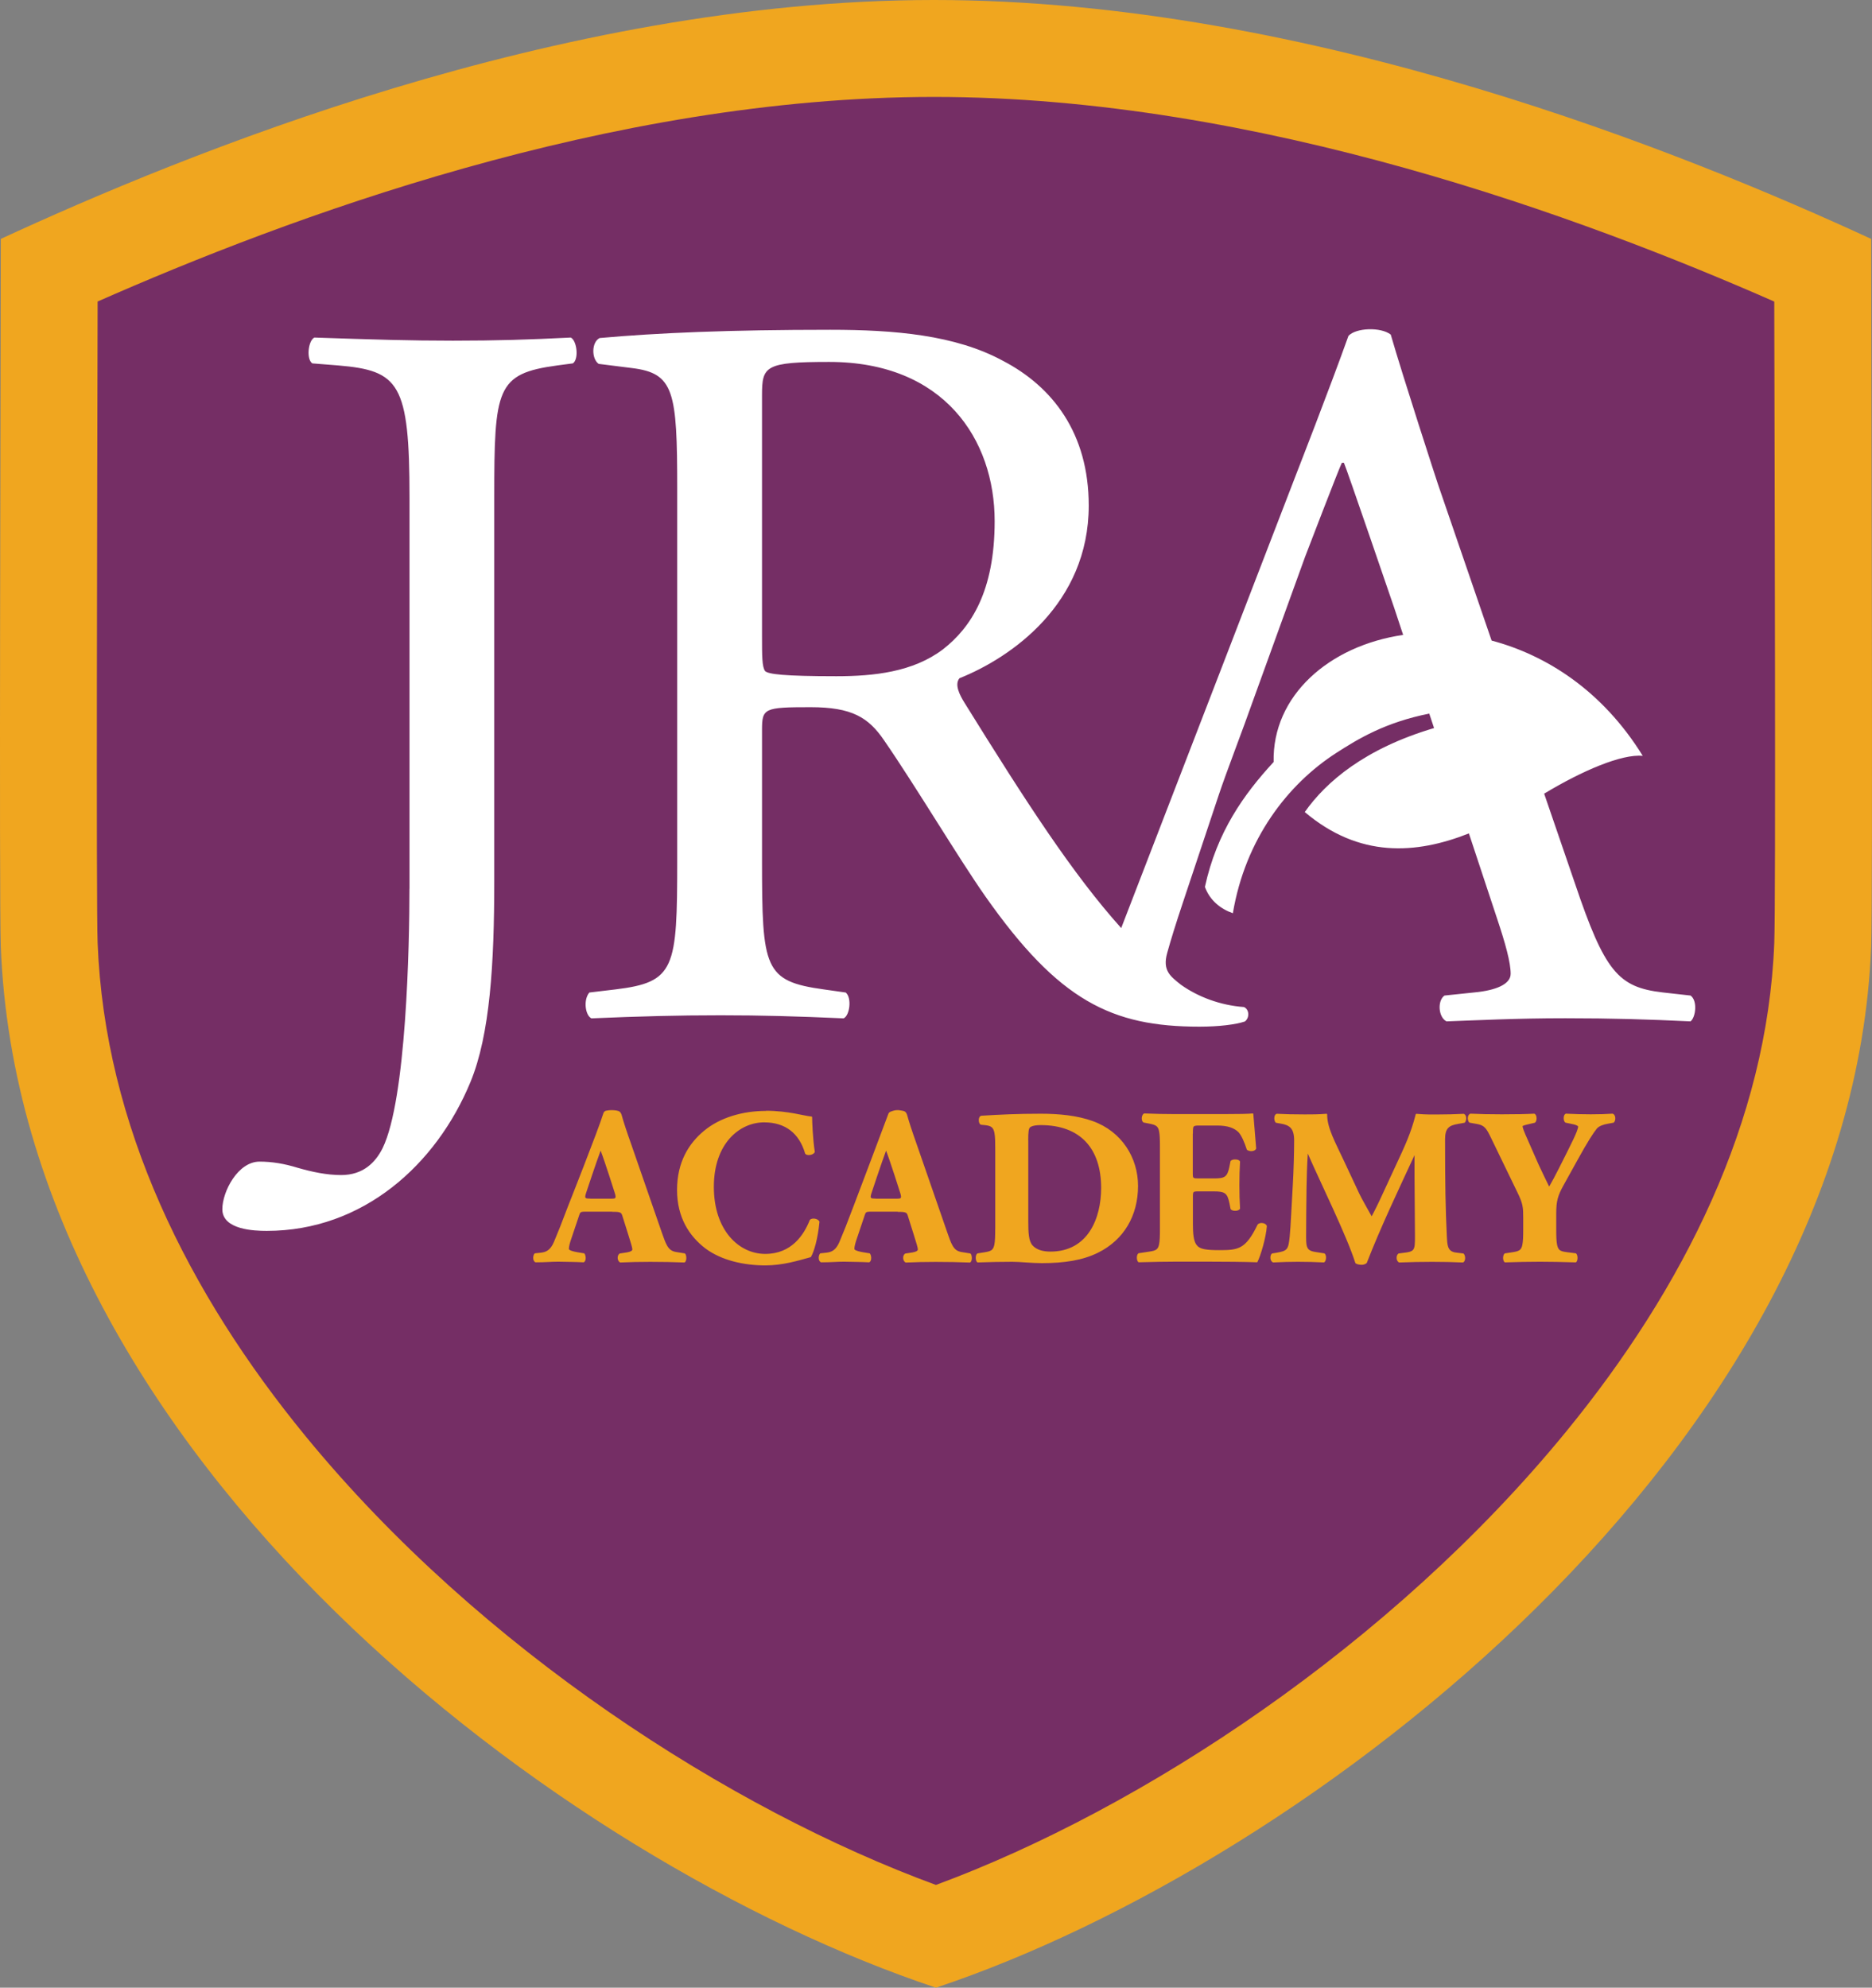
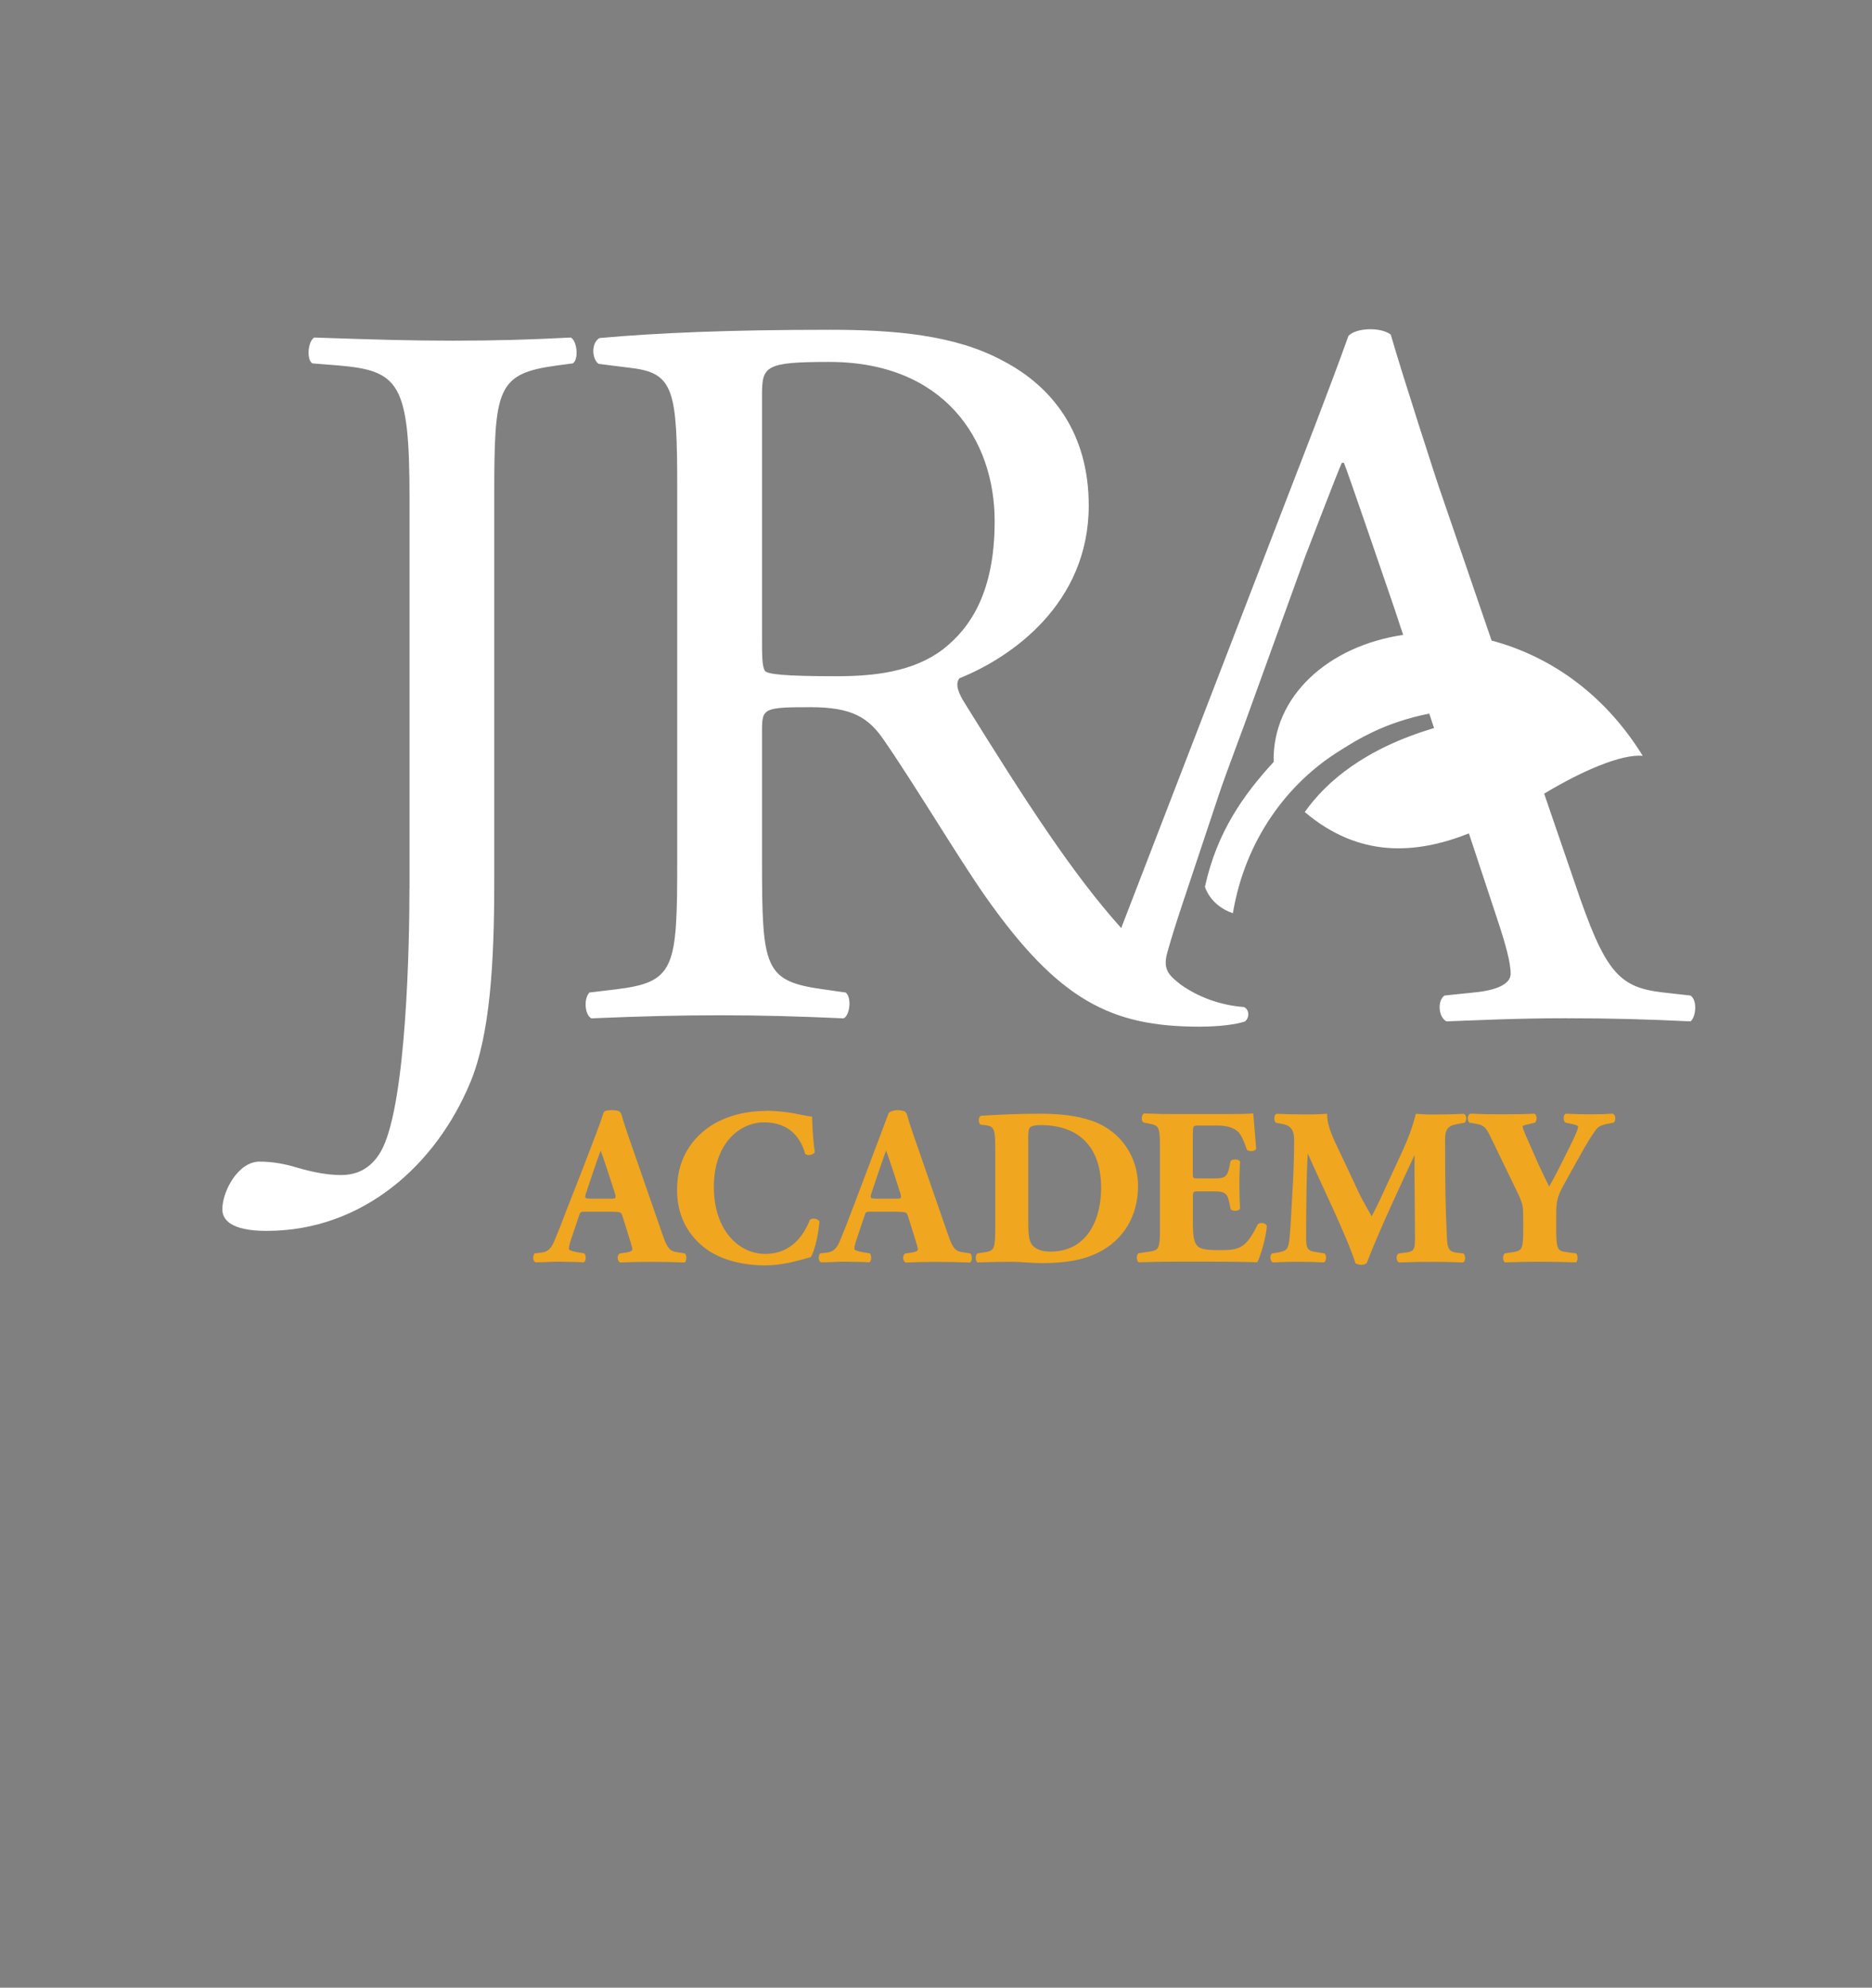
<svg xmlns="http://www.w3.org/2000/svg" id="Layer_2" data-name="Layer 2" viewBox="0 0 347.05 368.51">
  <rect x="0" y="0" width="347.05" height="368.51" fill="#808080" stroke="none" />
  <defs>
    <style>
      .cls-1 {
        fill: #f0a61f;
      }

      .cls-1, .cls-2, .cls-3 {
        fill-rule: evenodd;
      }

      .cls-2 {
        fill: #fff;
      }

      .cls-3 {
        fill: #752e65;
      }
    </style>
  </defs>
  <g id="Layer_1-2" data-name="Layer 1">
-     <path class="cls-3" d="M173.51,354.19c39.71-14.45,88.08-45.67,121.92-86.49,22.65-27.33,38.87-59.02,40.22-93.1.31-7.88.07-88.26,0-122.33-36.44-15.79-99.57-39.04-162.56-39.02-62.83.01-125.41,23.25-161.7,39.02-.07,33.67-.3,114.68,0,122.34,1.38,34.91,17.58,66.8,40.24,94.05,33.83,40.67,82.18,71.16,121.88,85.54Z" />
-     <path class="cls-1" d="M173.51,349.46c38.06-14.05,84.43-44.4,116.87-84.09,21.71-26.57,37.26-57.39,38.55-90.52.3-7.66.07-85.81,0-118.94-34.93-15.35-95.45-37.96-155.83-37.94-60.23.01-120.22,22.6-155,37.93-.07,32.73-.29,111.5,0,118.94,1.32,33.94,16.85,64.95,38.57,91.45,32.43,39.55,78.78,69.19,116.84,83.17ZM173.52,368.51C104.11,345.37,3.84,270.18.15,175.55-.19,166.89.15,62.04.15,44.29,33.77,28.77,103.31.01,173.1,0c69.93-.02,140.11,28.74,173.79,44.29,0,19.34.35,122.38,0,131.26-3.61,92.44-103.96,169.82-173.37,192.96Z" />
    <path class="cls-1" d="M221.13,210.19v7.18c0,.28,0,.5.02.66.02.14.04.24.11.3.06.06.15.1.27.12.16.02.36.03.63.03h2.83c1.03,0,1.67-.06,2.1-.37.42-.31.63-.85.83-1.8l.2-1.02s.01-.04.03-.06c.08-.09.21-.17.37-.21.21-.07.48-.08.72-.05.29.04.53.15.63.33.01.02.02.04.02.07-.08,1.31-.12,2.79-.12,4.34s.04,3.03.12,4.34c0,.02,0,.05-.02.07-.1.17-.34.3-.63.34-.24.04-.51.02-.72-.05-.16-.05-.29-.13-.37-.24-.01-.01-.02-.03-.02-.05l-.2-1.03c-.2-.95-.4-1.5-.83-1.82-.43-.32-1.06-.39-2.09-.39h-2.83c-.27,0-.47,0-.63.03-.13.02-.21.05-.27.11-.06.07-.09.17-.11.31-.02.17-.02.4-.02.7v4.89c0,1.85.15,3.15.64,3.83.3.42.7.7,1.58.86.61.11,1.45.16,2.64.16,1.76,0,2.98-.03,4.05-.63,1.06-.6,1.96-1.78,3.07-4.07,0,0,0-.01.01-.02.19-.26.57-.35.93-.3.37.05.7.25.79.54,0,.02,0,.03,0,.05-.16,2.15-1.16,5.5-1.74,6.62-.02.04-.07.07-.11.06-2.17-.08-6.11-.12-9.48-.12h-5.34c-1.97,0-3.98.04-7.06.12-.03,0-.05,0-.07-.02-.08-.06-.15-.16-.2-.27-.06-.16-.1-.36-.1-.56s.03-.4.1-.55c.05-.12.12-.21.2-.26.01,0,.03-.01.05-.02l1.93-.29c.7-.11,1.17-.2,1.47-.52.18-.18.29-.45.37-.83.13-.61.16-1.5.16-2.85v-15.31c0-1.33-.03-2.22-.16-2.82-.08-.38-.19-.64-.37-.83-.3-.32-.76-.44-1.47-.58l-1.03-.2s-.03,0-.04-.02c-.21-.14-.32-.48-.3-.82.02-.34.16-.67.39-.82.02-.01.04-.02.07-.02,1.93.08,3.94.12,5.91.12h8.7c2.62,0,4.95-.04,5.48-.12.03,0,.07,0,.09.02.03.02.04.05.04.09.04.66.33,3.61.53,6.36,0,.02,0,.03,0,.05-.08.21-.3.37-.57.43-.38.1-.87.02-1.14-.22-.02-.01-.03-.03-.03-.05-.45-1.41-1.01-2.63-1.53-3.2-.76-.76-1.97-1.24-3.94-1.24h-3.28c-.33,0-.58,0-.76.04-.15.02-.26.07-.33.15-.06.07-.09.17-.11.3-.04.23-.04.55-.04,1ZM190.63,211.39v14.99c0,1.12.02,2.05.13,2.8.11.73.3,1.3.66,1.71.72.8,1.88,1.15,3.32,1.15,7.02,0,9.4-6.26,9.4-11.79,0-3.66-.96-6.58-2.85-8.58-1.88-2-4.69-3.08-8.36-3.08-.65,0-1.18.07-1.56.2-.23.08-.39.17-.48.29-.09.12-.15.31-.19.56-.06.41-.08.99-.08,1.75ZM184.51,227.89v-14.53c0-1.55-.01-2.6-.15-3.32-.1-.51-.25-.84-.52-1.06-.27-.22-.66-.32-1.2-.38l-.78-.08s-.03,0-.04-.01c-.12-.06-.22-.19-.28-.35-.08-.22-.1-.5-.06-.75.06-.31.22-.54.47-.56h0c3.45-.21,6.65-.37,11.01-.37,3.38,0,6.76.33,9.61,1.36,5.43,1.95,8.41,6.84,8.41,12.02,0,5.55-2.65,10.02-7.41,12.38-2.81,1.4-6.19,1.94-10.44,1.94-1.93,0-3.98-.25-5.46-.25-1.97,0-4.06.04-6.4.12-.03,0-.05,0-.08-.02-.08-.06-.15-.16-.2-.27-.06-.16-.1-.36-.1-.56s.03-.4.1-.55c.05-.12.12-.21.2-.26.01,0,.03-.01.05-.02l1.27-.2h0c.7-.11,1.17-.22,1.46-.55.18-.19.29-.47.37-.86.13-.62.16-1.53.16-2.87ZM162.34,222.23h3.86c.23,0,.41,0,.55-.03.11-.02.19-.05.24-.12.05-.06.06-.15.05-.28-.01-.15-.06-.35-.14-.61l-1.07-3.33c-.52-1.59-1.17-3.54-1.56-4.54-.38,1.06-1.1,3.04-1.66,4.75h0s-1.03,3.08-1.03,3.08c-.09.27-.14.47-.16.63-.01.13,0,.22.05.28.05.07.14.1.26.12.15.03.35.03.6.03ZM166.41,224.64h-4.89c-.29,0-.5,0-.66.03-.14.02-.23.06-.31.13-.11.11-.18.29-.27.58h0s-1.6,4.76-1.6,4.76c-.24.8-.28,1.12-.28,1.44,0,.02.01.04.03.07.04.04.09.08.17.12.26.14.71.27,1.38.39l1.23.2s.05.02.07.04c.16.19.27.64.22,1.02-.03.27-.15.51-.34.6-.02,0-.04.01-.06.01-1.43-.08-2.91-.08-4.63-.12-1.4,0-2.34.12-4.23.12-.02,0-.04,0-.06-.01-.21-.12-.34-.34-.38-.6-.06-.37.04-.8.23-1.02.02-.02.05-.04.08-.04l1.11-.12c.47-.06.91-.16,1.3-.45.4-.29.77-.76,1.1-1.53.7-1.64,1.48-3.61,2.59-6.56,0,0,5.46-14.41,6.5-17.24.07-.19.26-.35.78-.5.26-.08.46-.14.78-.15.32-.02.67.05.97.1.3.05.43.09.6.23.16.14.28.36.37.7.33,1.19.82,2.71,1.85,5.62h0s5.58,16.1,5.58,16.1c.34.98.6,1.72.9,2.26.42.79.89,1.17,1.76,1.31l1.56.25s.04.01.06.03c.06.05.12.14.16.26.05.15.09.34.09.54,0,.2-.02.4-.09.56-.05.12-.12.22-.21.28-.02.01-.05.02-.07.02-1.97-.08-4.18-.12-6.32-.12s-3.65.04-5.54.12c-.02,0-.04,0-.06-.01-.26-.14-.42-.46-.44-.79-.02-.33.09-.67.35-.85.02-.01.03-.02.05-.02l1.31-.2c.36-.06.6-.14.76-.23.2-.11.25-.23.25-.35,0-.28-.29-1.26-.77-2.76h0s-1.11-3.53-1.11-3.53c-.05-.17-.12-.3-.21-.4-.1-.09-.23-.15-.41-.19-.28-.06-.67-.07-1.23-.07ZM141.98,205.93c4.19,0,7.23.99,8.47,1.07.06,0,.11.06.11.12,0,.74.12,4.01.49,6.39,0,.02,0,.04,0,.06-.09.28-.45.48-.83.55-.22.04-.45.03-.62-.02-.13-.04-.25-.11-.32-.2,0-.01-.02-.03-.02-.04-1.09-3.76-3.68-5.78-7.6-5.78-4.51,0-9.32,3.87-9.32,11.95s4.65,12.44,9.53,12.44,7.17-3.53,8.26-6.29c0-.02.02-.03.03-.04.19-.19.55-.26.91-.2.36.06.7.24.84.52.01.02.01.04.01.07-.29,3.06-1,5.54-1.58,6.5-.02.03-.04.05-.07.05-2.23.62-5.15,1.52-8.37,1.52-4.05,0-8.18-.95-11.12-3.14h0c-2.98-2.28-5.26-5.72-5.26-10.85s2.15-8.61,5.01-10.97c2.93-2.44,7.15-3.68,11.45-3.68ZM109.42,222.23h3.86c.23,0,.41,0,.55-.03.11-.02.19-.05.24-.12.05-.06.06-.15.05-.28-.01-.15-.06-.35-.14-.61l-1.07-3.33c-.52-1.59-1.17-3.54-1.56-4.54-.38,1.06-1.1,3.04-1.66,4.75h0s-1.03,3.08-1.03,3.08c-.09.27-.14.47-.16.63-.01.13,0,.22.05.28.05.07.14.1.26.12.15.03.35.03.6.03ZM113.48,224.64h-4.89c-.29,0-.5,0-.66.03-.14.02-.23.06-.31.13-.11.11-.18.29-.27.58h0s-1.6,4.76-1.6,4.76c-.24.8-.28,1.12-.28,1.44,0,.02.01.04.04.07.04.04.09.08.16.12.26.14.71.27,1.38.39l1.23.2s.05.02.07.04c.16.19.27.64.22,1.02-.03.27-.15.51-.34.6-.02,0-.04.01-.06.01-1.43-.08-2.91-.08-4.63-.12-1.4,0-2.34.12-4.23.12-.02,0-.04,0-.06-.01-.21-.12-.34-.34-.38-.6-.06-.37.04-.8.23-1.02.02-.02.05-.04.08-.04l1.11-.12c.47-.06.91-.16,1.3-.45.4-.29.77-.76,1.1-1.53.7-1.64,1.48-3.61,2.59-6.56h0s5.65-14.26,6.56-17.24c.06-.19.18-.47.52-.54.35-.07.67-.11,1-.11.45,0,.66.04.89.07.28.04.49.1.66.25.16.14.28.36.37.7.33,1.19.82,2.71,1.85,5.62h0s5.58,16.1,5.58,16.1c.34.98.61,1.72.9,2.26.42.79.89,1.17,1.76,1.31l1.56.25s.04.01.06.03c.06.05.12.14.16.26.05.15.09.34.09.54,0,.2-.02.4-.09.56-.05.12-.12.22-.21.28-.02.01-.05.02-.07.02-1.97-.08-4.18-.12-6.32-.12s-3.65.04-5.54.12c-.02,0-.04,0-.06-.01-.26-.14-.42-.46-.44-.79-.02-.33.09-.67.35-.85.01-.01.03-.02.05-.02l1.31-.2c.36-.06.6-.14.76-.23.2-.11.25-.23.25-.35,0-.28-.29-1.26-.77-2.76h0s-1.11-3.53-1.11-3.53c-.05-.17-.12-.3-.21-.4-.1-.09-.23-.15-.41-.19-.28-.06-.67-.07-1.23-.07ZM282.26,208.76c.02.34.25.97,1.06,2.78h0s1.93,4.39,1.93,4.39c.58,1.27,1.44,3.01,1.95,4.06,1.16-1.99,2.38-4.55,3.41-6.57.88-1.74,1.41-2.88,1.7-3.62.18-.47.26-.77.26-.96,0-.02-.02-.04-.04-.06-.04-.04-.11-.08-.19-.12-.28-.14-.74-.26-1.31-.36h0s-.78-.16-.78-.16c-.01,0-.03,0-.04-.02-.08-.05-.15-.14-.21-.26-.07-.15-.11-.36-.11-.56s.04-.41.12-.56c.06-.12.14-.21.25-.26.02,0,.04-.01.06-.01,1.64.08,3.12.12,4.59.12,1.56,0,2.83-.04,4.02-.12.01,0,.03,0,.05,0,.24.08.39.31.45.58.05.23.04.49-.03.7-.05.15-.12.28-.21.36-.02.01-.04.02-.06.03l-1.07.2h0c-.71.12-1.63.39-2.06.94-.61.78-1.6,2.25-3.56,5.81l-2.59,4.68c-1.06,1.91-1.34,2.92-1.34,5.24v2.87c0,1.36.03,2.28.16,2.9.08.39.19.66.37.86.3.33.76.42,1.46.51l1.64.21s.05.01.06.03c.16.14.26.47.26.81s-.09.67-.26.81c-.02.02-.05.03-.08.03-2.67-.08-4.68-.12-6.65-.12s-4.02.04-6.44.12c-.03,0-.05,0-.08-.02-.19-.14-.29-.47-.29-.81s.11-.67.29-.82c.02-.01.04-.02.05-.02l1.4-.21c.7-.11,1.17-.21,1.46-.53.18-.19.29-.46.37-.85.13-.62.16-1.53.16-2.89v-2.05c0-2.03-.04-2.68-1.1-4.83h0s-4.89-10.1-4.89-10.1c-.8-1.63-1.15-2.28-2.54-2.52l-1.4-.25s-.04-.01-.06-.03c-.25-.22-.34-.71-.25-1.09.07-.28.23-.49.46-.55.01,0,.02,0,.04,0,1.85.08,3.36.12,5.78.12s4.59-.04,5.99-.12c.02,0,.04,0,.06.01.18.08.31.3.36.57.08.38,0,.85-.25,1.07-.02.01-.03.02-.05.03l-1.4.33h0c-.39.09-.64.17-.78.24-.05.02-.09.05-.11.06ZM242.35,213.64s0,0,0,0v-.12s0,0,0,0c0,.04,0,.08,0,.12ZM242.44,213.52v.04h.01s0-.03-.01-.04ZM262.26,213.83s0,0,.01,0v-.03.03ZM262.3,213.75h.01s0-.03,0-.03c0,0,0,.02-.01.03ZM262.39,213.73v.12-.12ZM262.27,214.09c-2.99,6.47-6.22,13.21-8.88,20.04,0,.02-.02.04-.04.05-.22.18-.54.31-.9.31-.39,0-.87-.09-1.13-.27-.02-.01-.04-.04-.05-.06-1.57-5-6.47-14.9-8.82-20.3-.15,2.49-.19,4.23-.23,6.27-.04,2.67-.08,6.77-.08,9.24,0,.61.02,1.08.09,1.46.07.35.19.61.38.8.27.26.68.4,1.31.49l1.6.25s.04.01.06.03c.19.16.27.51.25.85-.01.2-.06.39-.13.53-.06.11-.13.2-.21.25-.02.01-.04.02-.07.02-1.52-.08-3.28-.12-4.84-.12-1.31,0-2.87.04-4.51.12-.01,0-.03,0-.04,0-.31-.1-.48-.45-.51-.81-.01-.21.02-.42.09-.58.05-.12.13-.22.23-.27.01,0,.02-.01.04-.01l.74-.12c1.01-.18,1.57-.31,1.91-.72.34-.41.45-1.1.57-2.33h0c.2-2.01.33-5.58.57-9.48.16-2.75.25-6.07.25-8.29,0-1.13-.21-1.85-.63-2.31-.42-.46-1.03-.68-1.82-.81h0l-.9-.16s-.05-.02-.06-.03c-.22-.22-.32-.7-.24-1.08.05-.28.2-.5.42-.56.01,0,.03,0,.04,0,1.39.08,3.16.12,5.17.12,1.35,0,2.54,0,4.01-.12.03,0,.07,0,.09.03.02.02.04.05.04.09,0,2.53,1.44,5.02,3.23,8.86l2.71,5.79h0c.35.77,1.68,3.11,2.31,4.24.52-.96,1.16-2.22,2.19-4.48h0s2.09-4.52,2.09-4.52c1.97-4.22,2.99-6.39,3.89-9.91.01-.06.07-.09.13-.09,1.88.16,2.83.12,4.05.12,1.35,0,3.24-.04,4.71-.12.02,0,.04,0,.06.01.21.11.34.33.39.57.07.35-.02.77-.23,1.04-.02.02-.04.04-.07.04l-1.19.21c-.81.14-1.42.32-1.82.74-.4.41-.59,1.06-.59,2.1,0,8.45.08,12.89.33,18.06h0c.03.65.07,1.2.17,1.63.1.42.26.74.54.96.24.19.58.32,1.03.37l1.31.16s.05.02.07.04c.22.22.32.68.25,1.06-.05.27-.18.5-.38.57-.02,0-.03,0-.05,0-1.89-.08-3.65-.12-5.66-.12-1.85,0-4.1.04-6.07.12-.02,0-.04,0-.05,0-.29-.12-.45-.44-.47-.79-.02-.34.09-.69.33-.86.02-.01.03-.02.05-.02l1.23-.16c.72-.09,1.15-.21,1.41-.49.19-.2.28-.49.33-.89.05-.43.05-1,.05-1.74l-.08-10.67h0v-4.31Z" />
    <path class="cls-2" d="M75.92,164.75v-72.46c0-21.28-1.92-23.58-13.23-24.54l-4.79-.38c-1.15-.77-.77-4.22.38-4.79,11.12.38,17.64.58,25.69.58s14.19-.19,21.85-.58c1.15.58,1.53,4.03.38,4.79l-2.88.38c-11.31,1.53-11.69,4.22-11.69,24.54v71.12c0,15.14-.77,28.37-4.41,37.19-6.33,15.34-19.94,27.6-37.76,27.6-2.3,0-8.24-.19-8.24-4.02,0-3.26,2.88-8.82,6.9-8.82,2.3,0,4.6.38,7.09,1.15,2.68.77,5.37,1.34,8.05,1.34,4.03,0,6.33-2.3,7.67-4.98,4.41-9.01,4.98-37.76,4.98-48.12ZM141.27,73.22v44.86c0,3.45,0,5.56.57,6.33.57.58,3.45.96,13.23.96,6.9,0,14.19-.77,19.74-4.98,5.18-4.03,9.59-10.73,9.59-23.77,0-15.14-9.39-29.52-30.67-29.52-11.88,0-12.46.77-12.46,6.13ZM218.95,182.58c3.14,2.23,7.26,3.8,11.65,4.12.96.38,1.15,1.92.19,2.68-1.72.57-4.79.96-8.43.96-16.29,0-26.07-4.79-39.68-24.15-4.98-7.09-12.84-20.32-18.79-28.95-2.88-4.22-5.94-6.13-13.61-6.13-8.63,0-9.01.19-9.01,4.22v24.15c0,20.13.38,22.43,11.5,23.96l4.02.57c1.15.96.77,4.22-.38,4.79-8.63-.38-15.14-.57-22.81-.57-8.05,0-14.95.19-23.96.57-1.15-.57-1.53-3.45-.38-4.79l4.79-.57c11.12-1.34,11.5-3.83,11.5-23.96v-68.82c0-18.21-.58-21.47-8.44-22.43l-6.13-.77c-1.34-.96-1.34-4.03.19-4.79,10.74-.96,23.96-1.53,42.75-1.53,11.89,0,23.2.96,32.01,5.75,9.2,4.79,15.91,13.42,15.91,26.84,0,18.21-14.38,28.18-23.96,32.01-.96,1.15,0,3.07.96,4.6,11.44,18.44,20,31.66,29.02,41.72,8.06-20.84,32.57-84.47,32.57-84.47,0,0,6.05-15.5,9.56-25.32,1.39-1.51,5.98-1.68,7.84-.24,2.3,7.96,8.5,27,8.77,27.79l9.93,28.94c10.08,2.68,20.5,9.21,28.02,21.37-3.9-.38-11.23,2.76-18.28,7.01l5.67,16.53c5.56,16.49,8.05,19.36,16.29,20.32l5.18.58c1.34.96.96,4.03,0,4.79-7.86-.38-14.57-.58-23.2-.58-9.2,0-16.49.38-22.04.58-1.53-.77-1.73-3.83-.38-4.79l5.56-.58c4.02-.38,6.71-1.53,6.71-3.45,0-2.11-.96-5.56-2.49-10.16l-5.25-15.87c-9.81,3.88-20.32,4.6-30.43-3.96,3.95-5.61,11.14-11.77,23.97-15.57l-.89-2.68c-8.14,1.62-13.14,4.65-17.24,7.29-9,5.8-16.86,15.96-19.17,29.72-2.24-.78-4.27-2.36-5.18-4.88,2.2-10.14,7.2-17.16,12.74-23.16-.28-12.27,10.28-21.56,24.01-23.56l-1.67-5.05s-8.91-26.08-9.31-26.86h-.38c-.38.63-6.82,17.43-6.82,17.43l-9.86,27.24c-1.39,4-4.79,12.84-6.13,16.87l-6.71,20.13c-1.23,3.68-2.18,6.74-2.86,9.19-.92,3.29.58,4.34,2.57,5.93Z" />
  </g>
</svg>